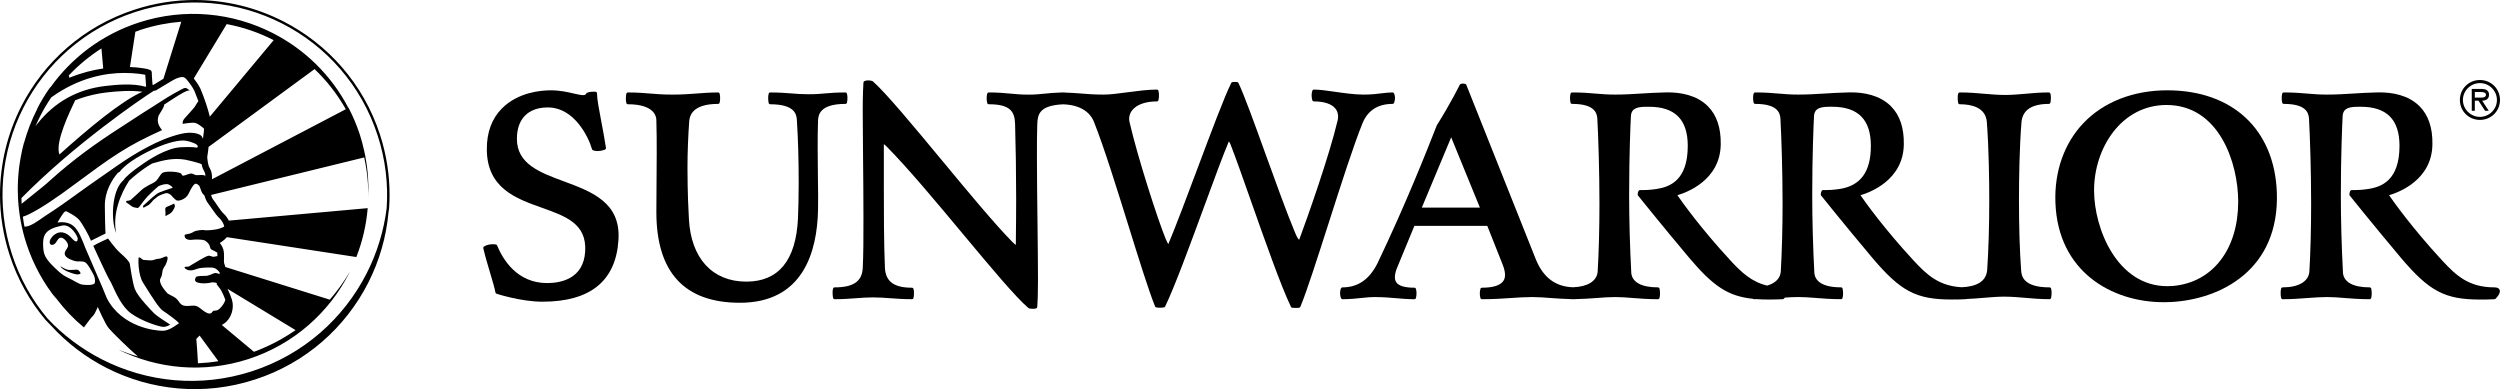
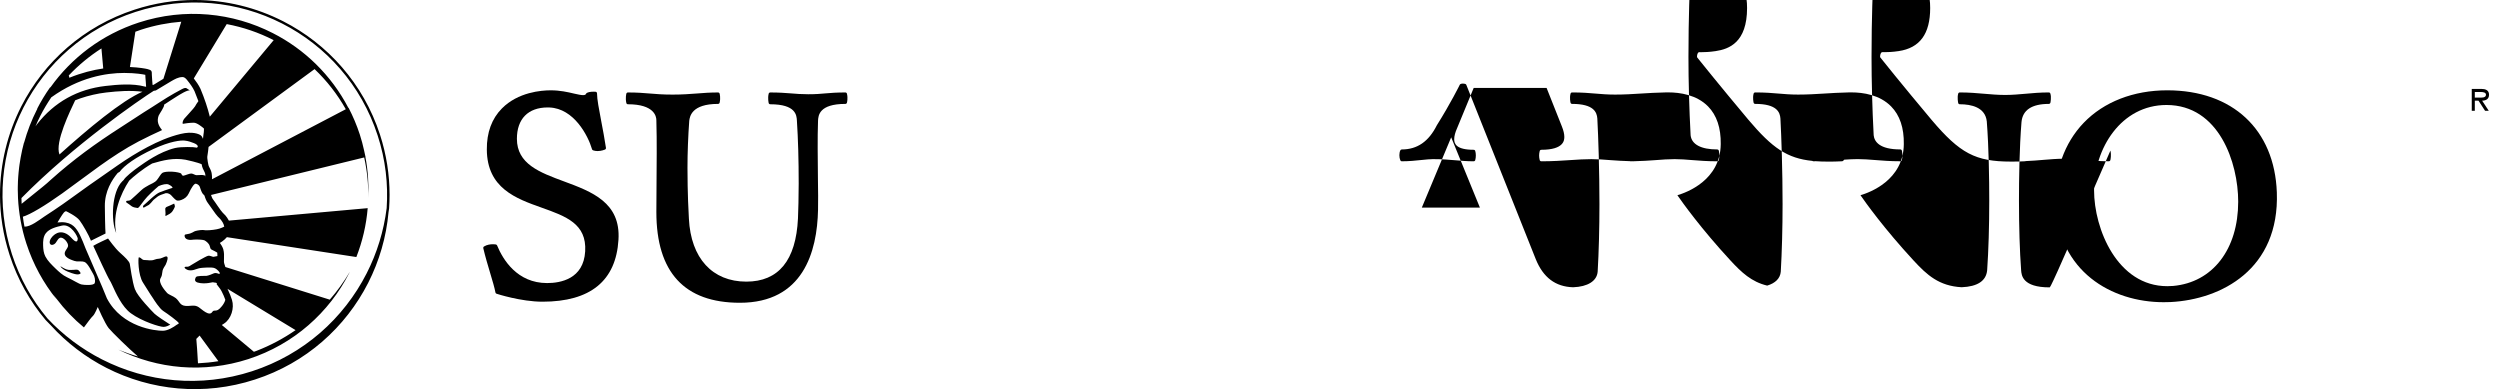
<svg xmlns="http://www.w3.org/2000/svg" version="1.1" id="Layer_1" x="0px" y="0px" width="459.4px" height="71.51px" viewBox="0 0 459.4 71.51" enable-background="new 0 0 459.4 71.51" xml:space="preserve">
  <g>
    <path d="M69.827,24.741c-3.049-9.395-9.628-16.672-17.788-20.828C47.076,1.38,41.515,0,35.803,0c-3.666,0-7.393,0.569-11.063,1.768   c-9.394,3.049-16.677,9.626-20.83,17.779C1.378,24.518,0.006,30.073,0,35.789c0,3.663,0.567,7.393,1.762,11.063   c1.461,4.51,3.738,8.522,6.606,11.939c0.319,0.343,0.647,0.674,0.976,1c2.931,3.222,6.404,5.862,10.228,7.815   c8.144,4.151,17.894,5.196,27.279,2.138c9.386-3.037,16.654-9.611,20.804-17.761c2.043-4.017,3.33-8.43,3.743-12.985   c0.034-0.23,0.075-0.453,0.102-0.684c0.06-0.846,0.088-1.677,0.088-2.507C71.587,32.145,71.021,28.412,69.827,24.741z    M71.051,38.26c-0.528,4.198-1.775,8.254-3.68,11.979c-4.208,8.25-11.541,14.889-21.044,17.976   c-9.506,3.087-19.335,2.03-27.589-2.173c-3.732-1.906-7.133-4.447-10.021-7.533c-2.831-3.384-5.082-7.347-6.521-11.791   c-3.014-9.283-1.982-18.913,2.117-26.962c4.105-8.049,11.293-14.546,20.565-17.56c9.275-3.014,18.908-1.983,26.959,2.122   c8.057,4.098,14.549,11.29,17.558,20.563C70.845,29.327,71.354,33.863,71.051,38.26z M24.811,53.21   c-0.531-1.487-0.872-4.317-0.96-4.725c-0.106-0.484-0.843-1.188-1.791-2.037c-0.945-0.834-2.081-2.476-2.208-2.618   c0,0-2.19,1-2.713,1.346c0.583,1.28,2.65,5.789,3.058,6.381c0.108,0.158,0.255,0.469,0.449,0.885   c0.643,1.406,1.773,3.932,3.386,5.112c2.074,1.522,5.395,2.549,6.057,2.515c0.483-0.02,0.924-0.262,1.2-0.408   c-0.853-0.519-2.544-1.676-2.888-2.006c-0.453-0.432-3.188-3.291-3.521-4.363C24.874,53.256,24.843,53.233,24.811,53.21z    M13.479,49.589c-0.413,0.02-0.835,0.058-1.237-0.077c-0.403-0.139-0.789-0.373-1.144-0.6c0.358,0.792,2.186,1.326,2.637,1.441   c0.458,0.119,0.789,0.089,0.995-0.042c0.211-0.131-0.099-0.435-0.289-0.63C14.261,49.474,13.714,49.578,13.479,49.589z    M30.587,38.038c-0.173,0.092-0.222,0.319-0.222,0.319s0.034,0.696,0.053,0.88c0.019,0.185-0.17,0.539,0.149,0.393   c0.318-0.143,0.843-0.454,1.035-0.695c0.204-0.242,0.511-0.827,0.532-0.98c0.019-0.15-0.13-0.543-0.13-0.543   C31.796,37.542,30.765,37.95,30.587,38.038z M67.171,28.866c-0.066-0.361-0.157-0.715-0.234-1.077   c-0.009-0.038-0.019-0.081-0.024-0.115c-0.219-0.984-0.47-1.96-0.789-2.937c-0.561-1.729-1.26-3.371-2.073-4.936l-0.034,0.023   c-3.16-6.051-8.083-10.794-13.906-13.75c-7.34-3.748-16.124-4.686-24.58-1.941c-6.81,2.214-12.38,6.485-16.245,11.897   c-0.04,0.023-0.074,0.039-0.11,0.062c-0.885,1.253-1.677,2.572-2.375,3.937c0.03-0.031,0.06-0.054,0.088-0.077   c-0.036,0.069-0.076,0.135-0.112,0.2c-0.984,1.93-1.767,3.963-2.349,6.059c-0.012,0.015-0.024,0.035-0.036,0.046   c-0.231,0.846-0.417,1.707-0.576,2.576c-0.012,0.054-0.022,0.1-0.031,0.162c-0.075,0.411-0.144,0.826-0.2,1.241   c-0.021,0.158-0.043,0.312-0.064,0.469c-0.041,0.338-0.079,0.677-0.109,1.015c-0.024,0.25-0.045,0.508-0.063,0.757   c-0.019,0.262-0.037,0.519-0.049,0.784c-0.016,0.354-0.023,0.715-0.031,1.081c0,0.161-0.006,0.327-0.004,0.488   c0.002,0.531,0.015,1.057,0.043,1.584c0,0.004,0,0.008,0,0.012c0.145,2.764,0.638,5.551,1.532,8.304   c1.249,3.848,3.154,7.299,5.55,10.268c-0.209-0.277-0.396-0.577-0.598-0.865c0.198,0.262,0.392,0.526,0.598,0.776   c1.479,1.96,3.167,3.718,5.029,5.255c0.541-0.758,1.397-1.888,1.659-2.114c0.353-0.319,0.885-1.642,0.885-1.642   s1.303,3.021,2.005,3.887c0.576,0.719,3.789,3.852,5.373,5.205c-1.224-0.342-2.421-0.77-3.598-1.25   c7.188,3.541,15.682,4.395,23.905,1.73c8.372-2.726,14.835-8.572,18.542-15.838c0.024-0.054,0.046-0.111,0.074-0.162   c-1.068,1.796-2.287,3.502-3.669,5.082l-19.182-5.996c-0.038-0.123-0.077-0.246-0.112-0.354l-0.043-0.123   c0,0-0.019-0.055-0.019-0.063c-0.112-0.261-0.096-0.63-0.079-1.068c0.015-0.488,0.035-1.034-0.125-1.618   c0,0-0.012-0.058-0.012-0.062c-0.151-0.445-0.388-0.814-0.619-1.142c0.245-0.143,0.564-0.354,0.884-0.646   c0.125-0.115,0.264-0.262,0.402-0.412l23.792,3.652c1.117-2.863,1.828-5.877,2.083-8.983l-25.506,2.29   c-0.2-0.384-0.447-0.723-0.668-0.983l-0.051-0.054l-0.049-0.039c-0.531-0.492-0.971-1.133-1.395-1.76   c-0.218-0.323-0.431-0.646-0.698-0.992c-0.186-0.227-0.313-0.534-0.423-0.884l28.145-6.896c0.549,2.495,0.796,4.993,0.747,7.458   c0.123-2.476-0.042-5.001-0.516-7.515L67.171,28.866z M41.662,4.428c3.005,0.565,5.903,1.557,8.606,2.937   c0.011,0.004,0.019,0.008,0.024,0.012L38.555,21.439c-0.398-1.607-0.952-3.287-1.716-5.117c-0.335-0.7-0.774-1.326-1.226-1.911   L41.662,4.428z M24.875,5.832c0.36-0.135,0.715-0.269,1.082-0.384c2.443-0.792,4.907-1.265,7.355-1.457l-3.281,10.487   c-0.285,0.173-0.577,0.338-0.843,0.511l-0.132,0.081c-0.287,0.181-0.577,0.354-0.835,0.515c-0.057,0.012-0.121,0.019-0.184,0.023   c-0.014-0.2-0.034-0.422-0.054-0.646l-0.01-0.104c-0.033-0.392-0.07-0.846-0.068-1.084c0.016-0.769-0.055-0.876-0.803-1.08   c-0.327-0.084-1.519-0.308-3.224-0.38L24.875,5.832z M18.641,8.899l0.328,3.683c-1.877,0.273-3.997,0.795-6.221,1.707l-0.106-0.431   C14.414,11.986,16.422,10.318,18.641,8.899z M7.41,21.289c0.598-1.176,1.277-2.306,2.012-3.398   c5.118-3.683,10.066-4.486,13.401-4.486c2.151,0,3.552,0.269,3.878,0.346c0.002,0.304,0.043,0.742,0.079,1.157   c0.034,0.384,0.068,0.772,0.07,1.042c-0.088-0.015-0.187-0.027-0.264-0.05c-2.196-0.592-4.97-0.362-7.194-0.104   c-5.158,0.596-9.386,2.956-12.582,7.02c-0.102,0.135-0.195,0.273-0.295,0.407C6.792,22.569,7.088,21.919,7.41,21.289z    M26.187,16.86c-3.764,1.588-10.104,6.881-15.26,11.528c-0.884-2.237,1.979-8.03,2.887-9.956c0.304-0.127,0.62-0.242,0.933-0.35   c1.526-0.519,3.188-0.907,4.788-1.088C21.729,16.741,23.988,16.58,26.187,16.86z M4.497,41.651   c-0.119-0.607-0.215-1.223-0.296-1.83c1.295-0.365,4.042-2.006,7.219-4.274c4.606-3.295,9.021-6.923,14.057-9.561   c1.413-0.738,2.862-1.415,4.305-2.083c-0.673-0.823-1.007-1.611-0.631-2.652c0.116-0.304,1.137-1.688,1.003-2.018   c0.809-0.507,1.589-1.073,2.41-1.557c0.313-0.188,1.958-1.261,2.358-1.03c-0.656-0.384-0.632-0.699-1.454-0.284   c-0.883,0.442-1.912,1.061-2.762,1.564c-0.978,0.584-1.832,1.191-2.802,1.787c-1.973,1.215-3.793,2.46-5.744,3.702   c-4.619,2.96-8.707,5.936-12.788,9.591c-0.307,0.284-1.156,1.045-1.492,1.295c-0.198,0.15-2.731,2.222-3.903,3.148   c-0.018-0.346-0.03-0.7-0.036-1.053c9.726-9.864,21.846-18.145,24.306-19.705c0.132-0.016,0.263-0.035,0.4-0.073   c0.395-0.219,0.781-0.469,1.167-0.704c0.412-0.253,0.829-0.515,1.253-0.753c0.143-0.081,0.284-0.161,0.422-0.253   c0.626-0.357,1.269-0.734,2.009-0.746c0.024-0.003,0.042-0.003,0.064-0.003c0.316,0,0.573,0.253,0.798,0.522   c0.59,0.734,1.05,1.361,1.383,2.068c0.26,0.634,0.5,1.241,0.715,1.837c-0.178,0.25-0.547,0.772-0.611,0.95   c-0.088,0.23-1.787,2.025-2.016,2.314c-0.229,0.281-0.416,0.961-0.167,0.896c0.254-0.058,1.205-0.192,1.938-0.197   c0.599,0,1.528,0.762,1.868,1.058c0.002,0.065,0.006,0.131,0.01,0.192c0.008,0.319-0.045,0.646-0.094,0.958   c-0.033,0.246-0.073,0.492-0.084,0.746c-0.088-0.257-0.233-0.511-0.437-0.653c-0.323-0.219-1.465-0.761-3.673-0.239   c-2.122,0.511-4.147,1.384-6.079,2.407c-1.912,1.003-3.743,2.157-5.522,3.391c-1.712,1.195-3.429,2.406-5.143,3.59   c-2.198,1.534-4.328,3.171-6.569,4.651c-0.566,0.373-1.132,0.734-1.692,1.115C7.206,40.424,5.617,41.69,4.497,41.651z    M17.401,52.026c-0.174,0.462-1.898,0.361-2.409,0.25c-0.516-0.111-1.524-0.783-2.687-1.33c-0.809-0.373-1.502-1.025-2.135-1.633   c-0.656-0.646-1.386-1.338-1.826-2.168c-0.332-0.631-0.4-1.342-0.422-2.05c-0.023-0.761,0.014-1.579,0.48-2.21   c0.65-0.877,1.975-1.195,2.977-1.426c1.682-0.396,2.931,2.079,2.912,2.414c-0.083,1.114-0.951,0.068-1.283-0.281   c-0.626-0.672-1.577-1.148-2.495-0.769c-0.554,0.227-1.161,0.808-1.338,1.38c-0.19,0.611,0.183,1.015,0.772,0.677   c0.494-0.292,0.553-0.946,1.056-1.169c0.617-0.276,1.652,0.977,1.495,1.546c-0.139,0.53-0.79,0.983-0.563,1.591   c0.185,0.48,0.837,0.773,1.29,0.942c0.292,0.111,0.587,0.223,0.9,0.249c0.451,0.031,0.936-0.064,1.379,0.089   c0.628,0.212,1.347,1.792,1.612,2.21C17.382,50.754,17.578,51.565,17.401,52.026z M36.38,66.76   c-0.012-0.191-0.026-0.387-0.036-0.588c-0.023-0.445-0.047-0.872-0.07-1.168c-0.024-0.377-0.043-0.681-0.061-0.961   c-0.035-0.658-0.071-1.123-0.139-1.765c0.068-0.073,0.139-0.142,0.219-0.227c0.126-0.131,0.256-0.266,0.388-0.389l3.452,4.71   C38.881,66.577,37.627,66.696,36.38,66.76z M42.629,55.114c-0.185-0.596-0.433-1.219-0.762-1.91   c-0.024-0.047-0.053-0.09-0.077-0.135l12.527,7.596c-2.194,1.514-4.591,2.807-7.192,3.813c-0.156,0.063-0.313,0.108-0.47,0.166   l-5.897-4.924c0.094-0.059,0.192-0.115,0.276-0.17l0.138-0.092C42.498,58.596,43.092,56.597,42.629,55.114z M38.899,38.288   c0.469,0.684,0.954,1.392,1.571,1.953c0.296,0.357,0.656,0.85,0.735,1.406c-0.219,0.111-0.525,0.246-0.868,0.357   c-0.56,0.186-1.708,0.316-2.361,0.316c-0.2,0-0.354-0.008-0.462-0.035c-0.049-0.008-0.139-0.023-0.29-0.023   c-0.54,0-1.34,0.162-1.518,0.27c-0.228,0.146-0.479,0.262-0.727,0.357c-0.239,0.1-0.8,0.157-0.946,0.211   c-0.214,0.104-0.081,0.496,0.025,0.635c0.224,0.296,0.652,0.35,0.994,0.35c0.186,0,0.397-0.027,0.619-0.058   c0.77-0.038,1.704,0.023,1.939,0.153c0.281,0.162,0.756,0.52,0.913,0.98c0.161,0.461,0.098,0.588,0.407,0.734   c0.312,0.154,0.823,0.4,0.939,0.496c0.037,0.03,0.044,0.035,0.061,0.054c0.025,0.204,0.02,0.407,0.021,0.611   c-0.123,0.019-0.484,0.089-0.666,0.13c-0.211,0.063-0.653-0.261-1.05-0.18c-0.402,0.076-2.903,1.553-3.147,1.729   c-0.24,0.173-0.515,0.327-0.813,0.284c-0.3-0.042-0.468,0.123-0.27,0.297c0.202,0.161,0.503,0.403,1.077,0.369   c0.864-0.059,1.022-0.385,2.124-0.474c1.466-0.111,1.989-0.054,2.261,0.073c0.272,0.107,0.597,0.415,0.678,0.512   c0.045,0.053,0.146,0.188,0.234,0.311c-0.005,0.085-0.009,0.166-0.032,0.254c-0.253-0.1-0.725-0.266-1.001-0.153   c-0.338,0.153-1.032,0.438-1.389,0.48c-0.354,0.038-1.809-0.065-1.967,0.257c-0.161,0.319-0.333,0.758,0.319,0.973   c0.66,0.2,1.513,0.166,1.979,0.093c0.253-0.042,0.558-0.093,0.788-0.139c0.126,0.012,0.239,0.023,0.292,0.034   c0.082,0.023,0.193,0.066,0.274,0.031l0.219,0.107c-0.011,0.043-0.024,0.092-0.038,0.135l-0.015,0.047l0.028,0.033l0.207,0.273   c0.269,0.346,0.549,0.703,0.736,1.104c0.214,0.453,0.471,0.953,0.628,1.457c-0.173,0.765-1.001,1.68-1.347,1.853   c-0.568,0.288-0.766-0.05-1.06,0.392c-0.556,0.854-1.89-0.487-2.464-0.876c-0.807-0.546-1.524-0.157-2.482-0.253   c-1.04-0.108-1.019-0.823-1.754-1.427c-0.483-0.392-1.324-0.63-1.617-0.976c-0.296-0.336-1.65-1.842-1.179-2.668   c0.508-0.889,0.104-1.104,0.628-1.996c0.327-0.546,0.313-0.41,0.521-1.019c0.432-1.28-0.125-1.084-0.792-0.765   c-0.587,0.288-0.831,0.107-1.432,0.346c-0.693,0.273-1.132,0.085-1.867,0.08c-0.533,0-0.521-0.41-1.044-0.507   c-0.148-0.015-0.184,3.233,0.78,4.687c0.537,0.811,1.166,1.906,1.833,2.863c0.153,0.25,1.182,1.888,1.877,2.326   c0.754,0.48,2.702,1.906,2.849,2.218c0.039,0.081-0.165,0.208-0.408,0.327c-0.519,0.388-1.557,1.064-2.507,1.084   c-1.328,0.023-7.487-0.596-10.297-5.955L18.78,52.73l-3.054-7.069c0,0-0.832-2.237-1.411-3.141   c-0.574-0.896-1.381-1.922-3.752-1.642c0,0,0.851-1.457,1.178-1.825c0.336-0.365,0.499-0.197,0.499-0.197s1.786,0.846,2.386,1.639   c0.598,0.783,1.722,2.798,1.982,3.49c0.034,0.088,0.067,0.173,0.1,0.254l2.686-1.33c0,0-0.087-0.885-0.127-5.04   c-0.028-2.714,1.303-4.817,2.366-6.089c0.137-0.084,0.261-0.154,0.349-0.204c0.839-1.157,3.005-2.71,6.182-4.183   c3.169-1.468,5.07-1.634,5.787-1.557c0.709,0.077,1.205,0.284,1.669,0.458c0.462,0.173,0.708,0.404,0.727,0.588   c0.018,0.185-0.188,0.315-0.381,0.223c-0.198-0.088-2.639-0.177-3.795,0.096c-2.921,0.711-5.564,2.675-6.632,3.417   c-1.034,0.711-2.525,1.922-2.811,2.452c-0.094,0.092-0.177,0.173-0.272,0.266c-1.93,1.941-2.099,7.211-1.104,9.479   c-0.721-3.456,0.789-7.188,2.388-9.622c0.756-0.715,2.373-2.08,4.22-3.152c2.027-0.588,3.934-1.084,6.138-0.688   c0.287,0.054,2.302,0.503,2.962,0.83c0.028,0.135,0.047,0.273,0.081,0.404c0.063,0.25,0.18,0.477,0.292,0.7   c0.153,0.292,0.299,0.572,0.308,0.918c0.023,0.158,0.027,0.315,0.021,0.473c-0.004-0.289-0.055-0.416-0.055-0.416   s-0.209-0.027-0.398-0.092c-0.192-0.05-0.958,0.035-1.221,0.02c-0.26-0.008-0.621-0.304-0.956-0.304   c-0.333-0.004-1.175,0.376-1.434,0.404c-0.255,0.027-0.325-0.3-0.408-0.4c-0.086-0.107-0.885-0.315-1.667-0.342   c-0.779-0.039-1.509,0.039-1.783,0.219c-0.277,0.169-0.615,0.834-1.009,1.322c-0.394,0.484-1.078,0.696-1.455,0.919   c-0.386,0.227-1.015,0.549-1.384,0.922c-0.364,0.369-1.724,1.576-1.959,1.792c-0.237,0.211-0.652,0.134-0.758,0.188   c-0.102,0.046-0.159,0.235,0,0.328c0.153,0.1,0.758,0.518,0.956,0.684c0.202,0.158,0.802,0.285,1.028,0.296   c0.221,0.016,0.313-0.181,1.254-1.422c0.617-0.811,1.808-1.891,2.634-2.599c0.706-0.304,1.443-0.461,1.822-0.3   c0.428,0.185,0.875,0.542,0.694,0.634c-0.139,0.069-1.343,0.415-1.998,0.696c-0.081,0.031-0.167,0.054-0.245,0.081   c-0.858,0.28-2.557,2.064-2.919,2.322c-0.362,0.249-0.217,0.6-0.029,0.499c0.18-0.1,0.781-0.414,0.887-0.484   c0.104-0.061,0.629-0.611,0.748-0.795c0.125-0.173,0.489-0.408,0.845-0.715c0.229-0.208,0.955-0.469,1.516-0.642   c0.104-0.003,0.212-0.007,0.3,0.016c0.284,0.069,0.55,0.208,0.739,0.431c0.188,0.234,0.386,0.399,0.59,0.615   c0.377,0.4,0.689,0.369,1.204,0.196c0.594-0.208,1.084-0.588,1.358-1.161c0.568-1.242,1.06-1.875,1.322-1.833   c0.26,0.038,0.619,0.265,0.725,0.554c0.1,0.284,0.318,1,0.537,1.272c0.092,0.123,0.219,0.246,0.333,0.358   c0.154,0.511,0.339,1.022,0.682,1.445C38.485,37.68,38.693,37.98,38.899,38.288z M38.95,32.944c0.02-0.254,0.024-0.512-0.016-0.788   c-0.023-0.554-0.247-0.992-0.436-1.349c-0.081-0.162-0.158-0.308-0.188-0.438c-0.105-0.4-0.164-0.85-0.208-1.25l-0.01-0.092   c-0.022-0.157,0.018-0.38,0.053-0.607c0.04-0.223,0.08-0.438,0.095-0.65c0.021-0.254,0.049-0.511,0.083-0.772l19.482-14.3   c2.235,2.133,4.179,4.602,5.738,7.373L38.95,32.944z" />
    <g>
      <path d="M103.614,33.325c-4.437-1.641-8.628-3.194-8.628-7.819c0-3.66,2.065-5.762,5.659-5.762c0.113,0,0.228,0.003,0.337,0.008    c4.458,0.188,7.057,5.101,7.811,7.673c0.025,0.092,0.094,0.165,0.187,0.2c0.251,0.084,0.531,0.134,0.831,0.134    c0.725,0,1.336-0.265,1.364-0.276c0.121-0.054,0.192-0.185,0.174-0.315c-0.247-1.661-0.576-3.383-0.866-4.901    c-0.416-2.176-0.775-4.06-0.775-5.112c0-0.154-0.124-0.289-0.279-0.296c0,0-0.122-0.011-0.302-0.011    c-0.63,0-1.075,0.088-1.33,0.257c-0.045,0.031-0.084,0.081-0.108,0.131c-0.053,0.115-0.145,0.246-0.545,0.246    c-0.399,0-0.983-0.135-1.657-0.285c-1.146-0.273-2.577-0.6-4.293-0.6c-1.7,0-5.977,0.323-8.957,3.325    c-1.868,1.883-2.802,4.425-2.777,7.55c0.038,7.116,5.363,9.014,10.062,10.683c4.461,1.592,8.313,2.956,8.01,8.034    c-0.296,5.071-4.512,5.828-6.997,5.828c-5.519,0-8.126-4.329-9.188-6.912c-0.037-0.092-0.123-0.161-0.225-0.181    c0,0-0.224-0.042-0.554-0.042c-0.438,0-1.07,0.069-1.625,0.411c-0.107,0.069-0.16,0.2-0.133,0.326    c0.362,1.546,0.843,3.149,1.266,4.567c0.432,1.441,0.805,2.687,0.966,3.563c0.02,0.111,0.096,0.196,0.2,0.227    c0.045,0.02,4.495,1.465,8.44,1.465c8.813,0,13.511-3.832,13.967-11.387C114.081,37.204,108.76,35.231,103.614,33.325z" />
      <path d="M155.345,19.094c0.132,0,0.254-0.084,0.287-0.219c0.011-0.031,0.218-0.808,0-1.661c-0.031-0.135-0.151-0.223-0.287-0.223    c-1.625,0-2.627,0.081-3.601,0.165c-0.941,0.085-1.828,0.162-3.233,0.162c-1.249,0-2.179-0.077-3.162-0.158    c-1.078-0.081-2.187-0.169-3.805-0.169c-0.137,0-0.254,0.092-0.29,0.223c-0.211,0.853-0.006,1.687,0,1.722    c0.036,0.135,0.153,0.223,0.29,0.223c4.726,0,4.841,2.03,4.896,3.01c0.22,3.414,0.328,7.185,0.328,11.547    c0,2.603-0.071,4.805-0.132,6.428c-0.37,7.703-3.563,11.608-9.494,11.608c-6.246,0-10.189-4.313-10.548-11.548    c-0.06-1.007-0.262-4.663-0.262-9.379c0-2.703,0.118-5.782,0.326-8.638c0.104-0.769,0.419-3.094,5.292-3.094    c0.139,0,0.261-0.092,0.292-0.23c0.211-0.923,0.001-1.634-0.006-1.661c-0.037-0.131-0.152-0.211-0.286-0.211    c-1.467,0-2.645,0.088-3.885,0.188c-1.31,0.097-2.67,0.204-4.463,0.204c-1.817,0-3.028-0.1-4.201-0.2    c-1.139-0.096-2.314-0.192-4.011-0.192c-0.135,0-0.252,0.088-0.29,0.219c-0.006,0.031-0.211,0.803-0.002,1.718    c0.032,0.139,0.153,0.231,0.292,0.231c4.845,0,5.224,2.237,5.224,2.933c0.064,2.038,0.064,4.071,0.064,6.035    c0,2.083-0.017,4.105-0.036,6.02c-0.013,1.714-0.028,3.336-0.028,4.828c0,11.057,5.161,16.661,15.346,16.661    c11.596,0,14.209-9.311,14.364-17.114c0.037-1.418,0.012-3.398-0.021-5.693c-0.021-1.741-0.047-3.64-0.047-5.555    c0-1.71,0-3.475,0.067-5.109C150.375,21.25,150.498,19.094,155.345,19.094z" />
-       <path d="M255.896,19.094c0.122,0,0.229-0.073,0.276-0.181c0.017-0.038,0.377-0.918-0.004-1.753    c-0.047-0.104-0.154-0.173-0.272-0.173c-0.673,0-1.278,0.077-1.988,0.158c-0.892,0.111-1.902,0.238-3.33,0.238    c-1.664,0-3.6-0.277-5.302-0.523c-1.452-0.208-2.825-0.4-3.834-0.4c-0.129,0-0.245,0.081-0.283,0.2    c-0.293,0.876-0.013,1.737,0,1.772c0.038,0.115,0.154,0.204,0.283,0.204c1.887,0,3.25,0.454,3.944,1.311    c0.46,0.561,0.604,1.307,0.43,2.133c-1.581,6.701-5.649,18.141-7.074,21.962c-0.256-0.116-0.478-0.619-0.865-1.546l-0.039-0.088    c-1.525-3.702-3.448-9.034-5.315-14.185c-2.021-5.601-3.934-10.887-4.947-12.974c-0.037-0.084-0.121-0.146-0.217-0.165    c0,0-0.196-0.031-0.458-0.031c-0.132,0-0.283,0.008-0.432,0.031c-0.091,0.016-0.172,0.081-0.217,0.161    c-1.268,2.541-3.797,9.299-6.248,15.838c-1.949,5.194-3.956,10.552-5.315,13.767c-0.087-0.123-0.206-0.331-0.368-0.7l-0.078-0.157    c-1.476-3.575-5.206-15.135-6.685-21.582c-0.175-0.795,0.003-1.545,0.511-2.172c0.83-1.034,2.436-1.603,4.518-1.603    c0.137,0,0.254-0.096,0.29-0.227c0.007-0.039,0.215-0.873,0-1.722c-0.036-0.139-0.153-0.227-0.29-0.227    c-1.634,0-3.535,0.25-5.373,0.492c-1.653,0.227-3.216,0.431-4.418,0.431c-1.731,0-3.082-0.107-4.384-0.219    c-0.906-0.069-1.785-0.127-2.71-0.15c-0.023-0.008-0.042-0.027-0.068-0.027c-0.149,0-0.276,0.008-0.419,0.008    c-0.083,0-0.154-0.008-0.239-0.008c-0.013,0-0.023,0.011-0.037,0.015c-1.121,0.027-2.043,0.111-2.928,0.204    c-0.947,0.092-1.841,0.184-2.9,0.184c-0.165,0-0.328-0.003-0.507-0.007c-0.984,0-1.884-0.084-2.839-0.173    c-1.131-0.104-2.412-0.223-4.061-0.223c-0.13,0-0.243,0.084-0.283,0.204c-0.153,0.45-0.155,1.238-0.006,1.753    c0.038,0.131,0.153,0.215,0.289,0.215c3.954,0,4.765,1.342,4.827,3.656c0.123,4.175,0.196,9.153,0.196,13.662    c0,2.795-0.028,5.225-0.047,6.904c-0.008,0.669-0.013,1.219-0.013,1.626c-0.188-0.111-0.427-0.343-0.613-0.526    c-3.227-3.26-8.193-9.257-12.997-15.05c-5.221-6.297-10.151-12.244-12.648-14.469c-0.029-0.031-0.06-0.05-0.098-0.062    c-0.011-0.008-0.374-0.131-0.791-0.131c-0.261,0-0.496,0.05-0.692,0.142c-0.093,0.05-0.157,0.143-0.163,0.25    c-0.032,0.431-0.132,2.08-0.132,5.278c0,2.398,0.028,5.358,0.06,8.507c0.033,3.583,0.072,7.416,0.072,10.945    c0,3.582,0,6.965-0.132,9.387c-0.136,2.441-1.728,3.529-5.158,3.529c-0.126,0-0.243,0.076-0.283,0.199    c-0.219,0.662-0.019,1.688-0.009,1.73c0.028,0.143,0.149,0.246,0.292,0.246c1.549,0,2.793-0.097,3.999-0.186    c1.026-0.08,1.996-0.146,3.032-0.146c1.113,0,2.124,0.069,3.196,0.153c1.199,0.081,2.441,0.178,3.969,0.178    c0.14,0,0.261-0.1,0.29-0.234c0.01-0.039,0.212-0.941-0.003-1.665c-0.036-0.123-0.155-0.212-0.287-0.212    c-3.294,0-4.827-1.126-4.96-3.659c-0.198-4.659-0.198-10.524-0.198-15.234v-7.477c0.098,0.062,0.251,0.165,0.476,0.388    c3.971,4.009,9.13,10.195,14.116,16.176c4.959,5.946,9.643,11.567,11.994,13.55c0.04,0.035,0.083,0.055,0.13,0.063    c0.012,0.004,0.298,0.068,0.66,0.068c0.217,0,0.415-0.026,0.596-0.068c0.123-0.031,0.211-0.139,0.223-0.262    c0.064-0.8,0.132-2.521,0.132-4.959c0-2.867-0.045-6.539-0.09-10.422c-0.049-4.193-0.104-8.522-0.104-12.182    c0-2.399,0-4.463,0.063-6.039c0.057-1.88,0.47-3.452,4.767-3.645c4.125,0.139,5.355,2.361,5.699,3.353    c1.814,4.567,4.218,12.293,6.34,19.112c1.902,6.102,3.691,11.855,4.837,14.666c0.037,0.096,0.118,0.165,0.218,0.185    c0.211,0.042,0.444,0.062,0.689,0.062c0.411,0,0.727-0.062,0.739-0.062c0.094-0.02,0.168-0.081,0.209-0.161    c1.749-3.613,4.663-11.557,7.235-18.557c1.785-4.858,3.476-9.46,4.469-11.774c0.09,0.107,0.209,0.28,0.306,0.538    c0.858,2.176,2.162,5.862,3.667,10.141c2.625,7.451,5.605,15.904,7.442,19.716c0.048,0.093,0.138,0.154,0.245,0.166    c0,0,0.303,0.03,0.67,0.03c0.19,0,0.391-0.003,0.577-0.03c0.105-0.016,0.195-0.081,0.236-0.182    c1.137-2.709,3.078-8.775,5.139-15.191c2.288-7.15,4.655-14.546,6.301-18.59C251.368,20.274,253.222,19.094,255.896,19.094z" />
-       <path d="M376.627,52.807c-4.987,0-5.157-2.237-5.224-3.141c-0.257-3.49-0.397-8.035-0.397-12.797    c0-3.982,0.081-9.718,0.464-14.435c0.202-2.214,1.896-3.34,5.021-3.34c0.142,0,0.265-0.1,0.296-0.234    c0.008-0.039,0.206-1.007-0.013-1.665c-0.04-0.123-0.152-0.208-0.283-0.208c-1.608,0-2.984,0.126-4.314,0.246    c-1.242,0.107-2.414,0.215-3.698,0.215c-1.349,0-2.555-0.107-3.828-0.215c-1.38-0.12-2.811-0.246-4.521-0.246    c-0.132,0-0.249,0.088-0.288,0.215c-0.214,0.719-0.014,1.684-0.002,1.722c0.026,0.138,0.146,0.234,0.29,0.234    c2.104,0,4.675,0.546,4.962,3.145c0.375,4.867,0.454,10.606,0.454,14.565c0,4.694-0.133,9.118-0.385,12.79    c-0.185,1.964-1.771,3.006-4.686,3.125c-4.161-0.223-6.376-2.256-8.802-4.878c-5.486-5.932-8.9-10.741-9.79-12.032    c1.691-0.496,7.905-2.749,7.962-9.384c0.049-2.983-0.736-5.316-2.333-6.935c-2.093-2.13-5.141-2.576-7.323-2.576    c-0.2,0-0.393,0.004-0.572,0.008c-1.616,0.035-3.01,0.119-4.359,0.204c-1.582,0.096-3.078,0.192-4.833,0.192    c-1.409,0-2.459-0.092-3.576-0.185c-1.222-0.104-2.485-0.211-4.312-0.211c-0.137,0-0.253,0.092-0.292,0.223    c-0.214,0.792-0.006,1.626,0,1.66c0.033,0.135,0.153,0.223,0.292,0.223c3.979,0,4.55,1.534,4.634,2.68    c0.18,3.39,0.396,9.549,0.396,15.756c0,4.303-0.123,8.818-0.331,12.395c-0.102,1.237-1.009,2.117-2.499,2.56    c-2.883-0.688-4.729-2.437-6.71-4.578c-5.487-5.932-8.897-10.741-9.79-12.032c1.694-0.496,7.904-2.749,7.966-9.384    c0.046-2.979-0.737-5.316-2.33-6.935c-2.099-2.13-5.148-2.576-7.333-2.576c-0.196,0-0.388,0.004-0.57,0.008    c-1.614,0.035-3.007,0.115-4.357,0.2c-1.577,0.1-3.077,0.196-4.831,0.196c-1.407,0-2.465-0.092-3.579-0.185    c-1.222-0.104-2.485-0.211-4.31-0.211c-0.136,0-0.251,0.092-0.289,0.223c-0.217,0.792-0.01,1.626-0.002,1.66    c0.032,0.135,0.151,0.223,0.291,0.223c3.98,0,4.548,1.534,4.633,2.68c0.182,3.425,0.39,9.606,0.39,15.756    c0,4.352-0.12,8.869-0.327,12.395c-0.144,1.722-1.83,2.768-4.514,2.863c-3.243-0.096-5.497-1.783-6.871-5.186l-12.75-32.006    c-0.035-0.081-0.098-0.142-0.185-0.169c-0.021-0.008-0.227-0.069-0.462-0.069c-0.16,0-0.3,0.027-0.423,0.089    c-0.061,0.027-0.105,0.073-0.136,0.131c-0.014,0.035-1.663,3.383-4.214,7.446c-1.832,4.655-5.643,14.346-10.899,25.344    c-1.494,2.987-3.598,4.44-6.435,4.44c-0.114,0-0.221,0.061-0.27,0.165c-0.234,0.465-0.236,1.288-0.006,1.825    c0.043,0.108,0.153,0.186,0.275,0.186c1.369,0,2.602-0.131,3.699-0.246c0.787-0.081,1.468-0.15,2.015-0.15    c1.693,0,2.945,0.104,4.165,0.211c1.081,0.094,2.105,0.186,3.329,0.186c0.131,0,0.251-0.092,0.286-0.215    c0.148-0.531,0.145-1.234-0.004-1.695c-0.037-0.119-0.153-0.205-0.282-0.205c-3.207,0-3.58-1.103-3.58-1.934    c0-0.576,0.183-1.271,0.567-2.121l3.015-7.308h13.398l2.819,7.104c0.284,0.708,0.438,1.368,0.438,1.864    c0,0.588,0,2.395-4.238,2.395c-0.133,0-0.253,0.097-0.286,0.228c-0.143,0.573-0.143,1.084,0,1.661    c0.033,0.127,0.153,0.227,0.286,0.227c2.082,0,3.857-0.123,5.425-0.227c1.316-0.089,2.56-0.17,3.777-0.17    c1.155,0,2.319,0.085,3.549,0.185c1.134,0.085,2.311,0.157,3.547,0.188c0.024,0.008,0.041,0.023,0.063,0.023    c0.158,0,0.308-0.004,0.462-0.012c0.068,0,0.129,0.012,0.202,0.012c0.01,0,0.018-0.012,0.027-0.012    c1.412-0.027,2.699-0.115,3.939-0.203c1.232-0.097,2.4-0.182,3.522-0.182c1.03,0,2.058,0.081,3.146,0.17    c1.324,0.104,2.829,0.227,4.673,0.227c0.139,0,0.26-0.097,0.29-0.227c0.217-0.857,0.014-1.688,0-1.727    c-0.03-0.135-0.151-0.223-0.29-0.223c-2.976,0-4.716-0.935-4.889-2.61c-0.258-4.886-0.396-9.856-0.396-14.381    c0-7.454,0.249-12.989,0.326-14.504c0.102-1.568,1.438-1.691,3.036-1.691h0.148h0.134c4.798,0,7.127,2.353,7.127,7.196    c0,6.335-3.306,7.553-5.793,7.922c-1.131,0.173-2.095,0.196-2.566,0.196c-0.249,0-0.392-0.004-0.397-0.004    c-0.008,0-0.012,0-0.016,0c-0.102,0-0.194,0.042-0.249,0.131c-0.175,0.265-0.181,0.649-0.181,0.692    c0,0.069,0.026,0.135,0.066,0.185c0.038,0.05,3.944,4.939,9.404,11.444c4.391,5.186,7.116,7.064,11.737,7.53    c0.051,0.042,0.117,0.069,0.186,0.069c0.149,0,0.292-0.012,0.441-0.012c0.688,0.05,1.414,0.072,2.19,0.072    c0.807,0,1.716,0,2.648-0.061c0.074-0.012,0.143-0.043,0.193-0.092c0.048-0.043,0.116-0.116,0.189-0.201    c0.852-0.057,1.683-0.104,2.489-0.104c1.028,0,2.055,0.081,3.141,0.166c1.326,0.107,2.835,0.23,4.679,0.23    c0.14,0,0.257-0.1,0.285-0.23c0.217-0.854,0.013-1.688,0-1.723c-0.028-0.135-0.146-0.223-0.285-0.223    c-3.818,0-4.771-1.426-4.896-2.61c-0.259-4.921-0.392-9.895-0.392-14.381c0-7.335,0.251-12.955,0.329-14.5    c0.1-1.572,1.438-1.695,3.039-1.695h0.141h0.135c4.797,0,7.132,2.353,7.132,7.196c0,4.755-1.895,7.346-5.797,7.922    c-1.13,0.173-2.089,0.196-2.562,0.196c-0.249,0-0.396-0.004-0.396-0.004c-0.007,0-0.015,0-0.021,0    c-0.098,0-0.192,0.042-0.245,0.131c-0.176,0.257-0.184,0.623-0.184,0.692c0,0.069,0.023,0.135,0.066,0.185    c0.037,0.05,3.938,4.943,9.402,11.444c5.213,6.158,8.073,7.66,14.559,7.66c0.801,0,1.716,0,2.648-0.061    c0.021-0.004,0.043-0.023,0.061-0.031c1.164-0.05,2.263-0.135,3.341-0.23c1.275-0.104,2.482-0.203,3.606-0.203    c1.363,0,2.604,0.111,3.918,0.219c1.371,0.123,2.796,0.246,4.433,0.246c0.137,0,0.256-0.1,0.287-0.234    c0.01-0.039,0.21-0.938,0-1.723C376.879,52.895,376.759,52.807,376.627,52.807z M261.274,38.149l5.396-12.916l5.278,12.916    H261.274z" />
+       <path d="M376.627,52.807c-4.987,0-5.157-2.237-5.224-3.141c-0.257-3.49-0.397-8.035-0.397-12.797    c0-3.982,0.081-9.718,0.464-14.435c0.202-2.214,1.896-3.34,5.021-3.34c0.142,0,0.265-0.1,0.296-0.234    c0.008-0.039,0.206-1.007-0.013-1.665c-0.04-0.123-0.152-0.208-0.283-0.208c-1.608,0-2.984,0.126-4.314,0.246    c-1.242,0.107-2.414,0.215-3.698,0.215c-1.349,0-2.555-0.107-3.828-0.215c-1.38-0.12-2.811-0.246-4.521-0.246    c-0.132,0-0.249,0.088-0.288,0.215c-0.214,0.719-0.014,1.684-0.002,1.722c0.026,0.138,0.146,0.234,0.29,0.234    c2.104,0,4.675,0.546,4.962,3.145c0.375,4.867,0.454,10.606,0.454,14.565c0,4.694-0.133,9.118-0.385,12.79    c-0.185,1.964-1.771,3.006-4.686,3.125c-4.161-0.223-6.376-2.256-8.802-4.878c-5.486-5.932-8.9-10.741-9.79-12.032    c1.691-0.496,7.905-2.749,7.962-9.384c0.049-2.983-0.736-5.316-2.333-6.935c-2.093-2.13-5.141-2.576-7.323-2.576    c-0.2,0-0.393,0.004-0.572,0.008c-1.616,0.035-3.01,0.119-4.359,0.204c-1.582,0.096-3.078,0.192-4.833,0.192    c-1.409,0-2.459-0.092-3.576-0.185c-1.222-0.104-2.485-0.211-4.312-0.211c-0.137,0-0.253,0.092-0.292,0.223    c-0.214,0.792-0.006,1.626,0,1.66c0.033,0.135,0.153,0.223,0.292,0.223c3.979,0,4.55,1.534,4.634,2.68    c0.18,3.39,0.396,9.549,0.396,15.756c0,4.303-0.123,8.818-0.331,12.395c-0.102,1.237-1.009,2.117-2.499,2.56    c-2.883-0.688-4.729-2.437-6.71-4.578c-5.487-5.932-8.897-10.741-9.79-12.032c1.694-0.496,7.904-2.749,7.966-9.384    c0.046-2.979-0.737-5.316-2.33-6.935c-2.099-2.13-5.148-2.576-7.333-2.576c-0.196,0-0.388,0.004-0.57,0.008    c-1.614,0.035-3.007,0.115-4.357,0.2c-1.577,0.1-3.077,0.196-4.831,0.196c-1.407,0-2.465-0.092-3.579-0.185    c-1.222-0.104-2.485-0.211-4.31-0.211c-0.136,0-0.251,0.092-0.289,0.223c-0.217,0.792-0.01,1.626-0.002,1.66    c0.032,0.135,0.151,0.223,0.291,0.223c3.98,0,4.548,1.534,4.633,2.68c0.182,3.425,0.39,9.606,0.39,15.756    c0,4.352-0.12,8.869-0.327,12.395c-0.144,1.722-1.83,2.768-4.514,2.863c-3.243-0.096-5.497-1.783-6.871-5.186l-12.75-32.006    c-0.035-0.081-0.098-0.142-0.185-0.169c-0.021-0.008-0.227-0.069-0.462-0.069c-0.16,0-0.3,0.027-0.423,0.089    c-0.061,0.027-0.105,0.073-0.136,0.131c-0.014,0.035-1.663,3.383-4.214,7.446c-1.494,2.987-3.598,4.44-6.435,4.44c-0.114,0-0.221,0.061-0.27,0.165c-0.234,0.465-0.236,1.288-0.006,1.825    c0.043,0.108,0.153,0.186,0.275,0.186c1.369,0,2.602-0.131,3.699-0.246c0.787-0.081,1.468-0.15,2.015-0.15    c1.693,0,2.945,0.104,4.165,0.211c1.081,0.094,2.105,0.186,3.329,0.186c0.131,0,0.251-0.092,0.286-0.215    c0.148-0.531,0.145-1.234-0.004-1.695c-0.037-0.119-0.153-0.205-0.282-0.205c-3.207,0-3.58-1.103-3.58-1.934    c0-0.576,0.183-1.271,0.567-2.121l3.015-7.308h13.398l2.819,7.104c0.284,0.708,0.438,1.368,0.438,1.864    c0,0.588,0,2.395-4.238,2.395c-0.133,0-0.253,0.097-0.286,0.228c-0.143,0.573-0.143,1.084,0,1.661    c0.033,0.127,0.153,0.227,0.286,0.227c2.082,0,3.857-0.123,5.425-0.227c1.316-0.089,2.56-0.17,3.777-0.17    c1.155,0,2.319,0.085,3.549,0.185c1.134,0.085,2.311,0.157,3.547,0.188c0.024,0.008,0.041,0.023,0.063,0.023    c0.158,0,0.308-0.004,0.462-0.012c0.068,0,0.129,0.012,0.202,0.012c0.01,0,0.018-0.012,0.027-0.012    c1.412-0.027,2.699-0.115,3.939-0.203c1.232-0.097,2.4-0.182,3.522-0.182c1.03,0,2.058,0.081,3.146,0.17    c1.324,0.104,2.829,0.227,4.673,0.227c0.139,0,0.26-0.097,0.29-0.227c0.217-0.857,0.014-1.688,0-1.727    c-0.03-0.135-0.151-0.223-0.29-0.223c-2.976,0-4.716-0.935-4.889-2.61c-0.258-4.886-0.396-9.856-0.396-14.381    c0-7.454,0.249-12.989,0.326-14.504c0.102-1.568,1.438-1.691,3.036-1.691h0.148h0.134c4.798,0,7.127,2.353,7.127,7.196    c0,6.335-3.306,7.553-5.793,7.922c-1.131,0.173-2.095,0.196-2.566,0.196c-0.249,0-0.392-0.004-0.397-0.004    c-0.008,0-0.012,0-0.016,0c-0.102,0-0.194,0.042-0.249,0.131c-0.175,0.265-0.181,0.649-0.181,0.692    c0,0.069,0.026,0.135,0.066,0.185c0.038,0.05,3.944,4.939,9.404,11.444c4.391,5.186,7.116,7.064,11.737,7.53    c0.051,0.042,0.117,0.069,0.186,0.069c0.149,0,0.292-0.012,0.441-0.012c0.688,0.05,1.414,0.072,2.19,0.072    c0.807,0,1.716,0,2.648-0.061c0.074-0.012,0.143-0.043,0.193-0.092c0.048-0.043,0.116-0.116,0.189-0.201    c0.852-0.057,1.683-0.104,2.489-0.104c1.028,0,2.055,0.081,3.141,0.166c1.326,0.107,2.835,0.23,4.679,0.23    c0.14,0,0.257-0.1,0.285-0.23c0.217-0.854,0.013-1.688,0-1.723c-0.028-0.135-0.146-0.223-0.285-0.223    c-3.818,0-4.771-1.426-4.896-2.61c-0.259-4.921-0.392-9.895-0.392-14.381c0-7.335,0.251-12.955,0.329-14.5    c0.1-1.572,1.438-1.695,3.039-1.695h0.141h0.135c4.797,0,7.132,2.353,7.132,7.196c0,4.755-1.895,7.346-5.797,7.922    c-1.13,0.173-2.089,0.196-2.562,0.196c-0.249,0-0.396-0.004-0.396-0.004c-0.007,0-0.015,0-0.021,0    c-0.098,0-0.192,0.042-0.245,0.131c-0.176,0.257-0.184,0.623-0.184,0.692c0,0.069,0.023,0.135,0.066,0.185    c0.037,0.05,3.938,4.943,9.402,11.444c5.213,6.158,8.073,7.66,14.559,7.66c0.801,0,1.716,0,2.648-0.061    c0.021-0.004,0.043-0.023,0.061-0.031c1.164-0.05,2.263-0.135,3.341-0.23c1.275-0.104,2.482-0.203,3.606-0.203    c1.363,0,2.604,0.111,3.918,0.219c1.371,0.123,2.796,0.246,4.433,0.246c0.137,0,0.256-0.1,0.287-0.234    c0.01-0.039,0.21-0.938,0-1.723C376.879,52.895,376.759,52.807,376.627,52.807z M261.274,38.149l5.396-12.916l5.278,12.916    H261.274z" />
      <path d="M398.249,16.595c-6.191,0-11.641,2.118-15.346,5.97c-3.573,3.717-5.423,8.941-5.197,14.708    c0.468,12.62,10.324,18.259,19.887,18.259c0.422,0,0.841-0.007,1.26-0.026c9.334-0.469,20.054-6.024,19.539-20.159    C417.963,23.784,410.244,16.595,398.249,16.595z M399.339,52.545c-0.364,0.027-0.721,0.043-1.075,0.043    c-9.181,0-13.458-10.518-13.458-17.622c0-7.708,4.979-15.673,13.311-15.673c9.67,0,13.175,10.629,13.175,17.771    C411.291,45.815,406.6,51.888,399.339,52.545z" />
-       <path d="M459.329,53.256c-0.119-0.296-0.444-0.449-0.949-0.449c-4.673,0-7.004-2.126-9.573-4.901    c-5.485-5.932-8.897-10.741-9.792-12.032c1.691-0.496,7.908-2.749,7.965-9.384c0.049-2.983-0.737-5.316-2.332-6.935    c-2.096-2.13-5.145-2.576-7.33-2.576c-0.194,0-0.385,0-0.564,0.008c-1.616,0.031-3.008,0.119-4.354,0.204    c-1.585,0.096-3.086,0.192-4.846,0.192c-1.402,0-2.456-0.092-3.577-0.185c-1.22-0.104-2.484-0.211-4.308-0.211    c-0.136,0-0.253,0.092-0.288,0.223c-0.21,0.792-0.011,1.626,0,1.66c0.029,0.135,0.148,0.223,0.288,0.223    c3.983,0,4.549,1.534,4.631,2.68c0.185,3.375,0.394,9.525,0.394,15.752c0,4.333-0.117,8.854-0.324,12.398    c-0.151,1.807-1.979,2.883-4.898,2.883c-0.135,0-0.255,0.088-0.289,0.223c-0.211,0.854-0.005,1.688,0,1.727    c0.034,0.127,0.154,0.227,0.289,0.227c1.693,0,3.186-0.111,4.627-0.223c1.231-0.089,2.399-0.174,3.523-0.174    c1.032,0,2.057,0.077,3.145,0.17c1.326,0.104,2.83,0.227,4.678,0.227c0.137,0,0.257-0.1,0.291-0.227    c0.209-0.857,0.004-1.691,0-1.727c-0.034-0.135-0.154-0.223-0.291-0.223c-2.981,0-4.719-0.938-4.895-2.61    c-0.264-4.886-0.396-9.853-0.396-14.377c0-7.262,0.251-12.943,0.331-14.508c0.102-1.568,1.434-1.691,3.04-1.691h0.142h0.138    c4.798,0,7.127,2.353,7.127,7.196c0,6.335-3.309,7.553-5.793,7.918c-1.137,0.177-2.1,0.2-2.573,0.2    c-0.249,0-0.385-0.004-0.393-0.004c-0.001,0-0.009,0-0.013,0c-0.104,0-0.196,0.042-0.253,0.131    c-0.168,0.261-0.18,0.623-0.18,0.692c0,0.069,0.025,0.135,0.064,0.185c0.041,0.05,3.944,4.939,9.403,11.44    c5.216,6.162,8.072,7.668,14.557,7.668c0.808,0,1.717,0,2.647-0.064c0.073-0.012,0.141-0.043,0.194-0.092    C458.823,54.66,459.576,53.844,459.329,53.256z" />
    </g>
    <g>
-       <path d="M455.711,14.7c-2.06,0-3.686,1.629-3.686,3.671c0,2.038,1.626,3.664,3.686,3.664c2.062,0,3.689-1.626,3.689-3.664    C459.4,16.33,457.772,14.7,455.711,14.7z M455.711,21.477c-1.685,0-3.125-1.376-3.125-3.106s1.44-3.102,3.125-3.102    s3.124,1.372,3.124,3.102S457.396,21.477,455.711,21.477z" />
      <path d="M457.384,17.406c0-0.869-0.703-1.069-1.428-1.069h-1.746v4.018h0.561v-1.853h0.679l1.202,1.853h0.68l-1.215-1.853    C456.83,18.482,457.384,18.194,457.384,17.406z M455.449,17.937h-0.679v-1.034h1.074c0.433,0,0.978,0.081,0.978,0.492    C456.822,18.033,455.948,17.937,455.449,17.937z" />
    </g>
  </g>
</svg>